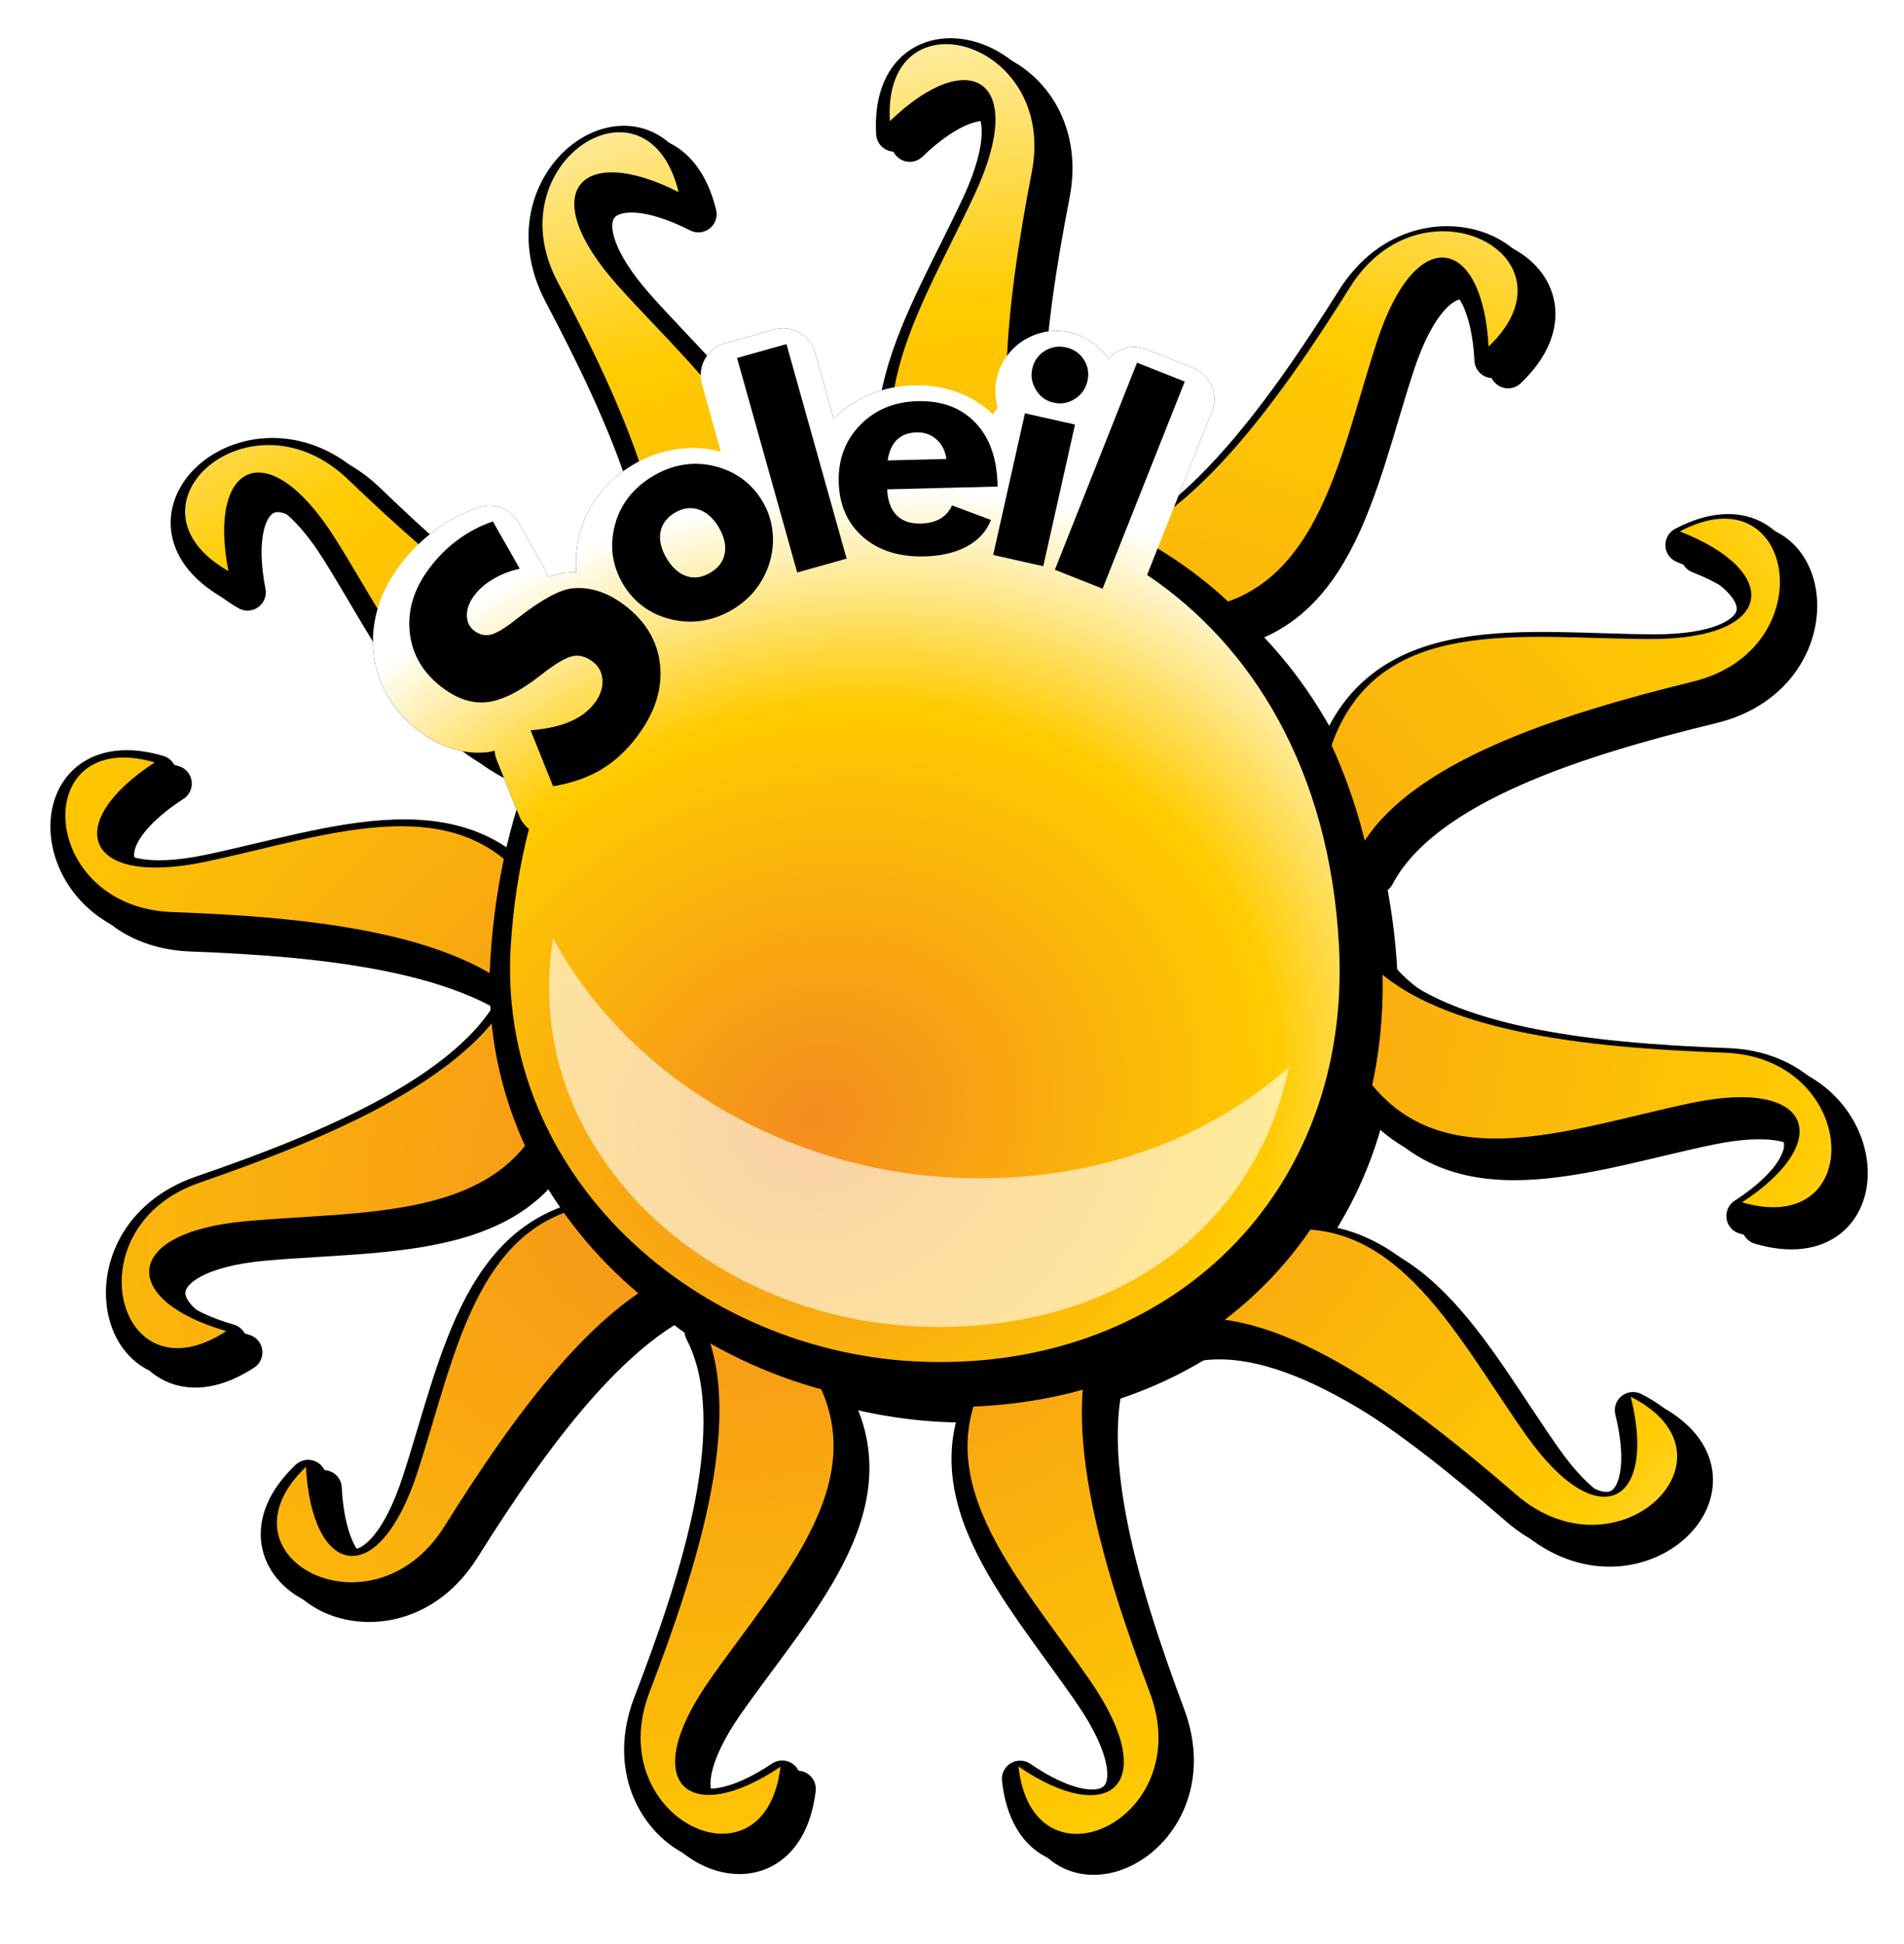
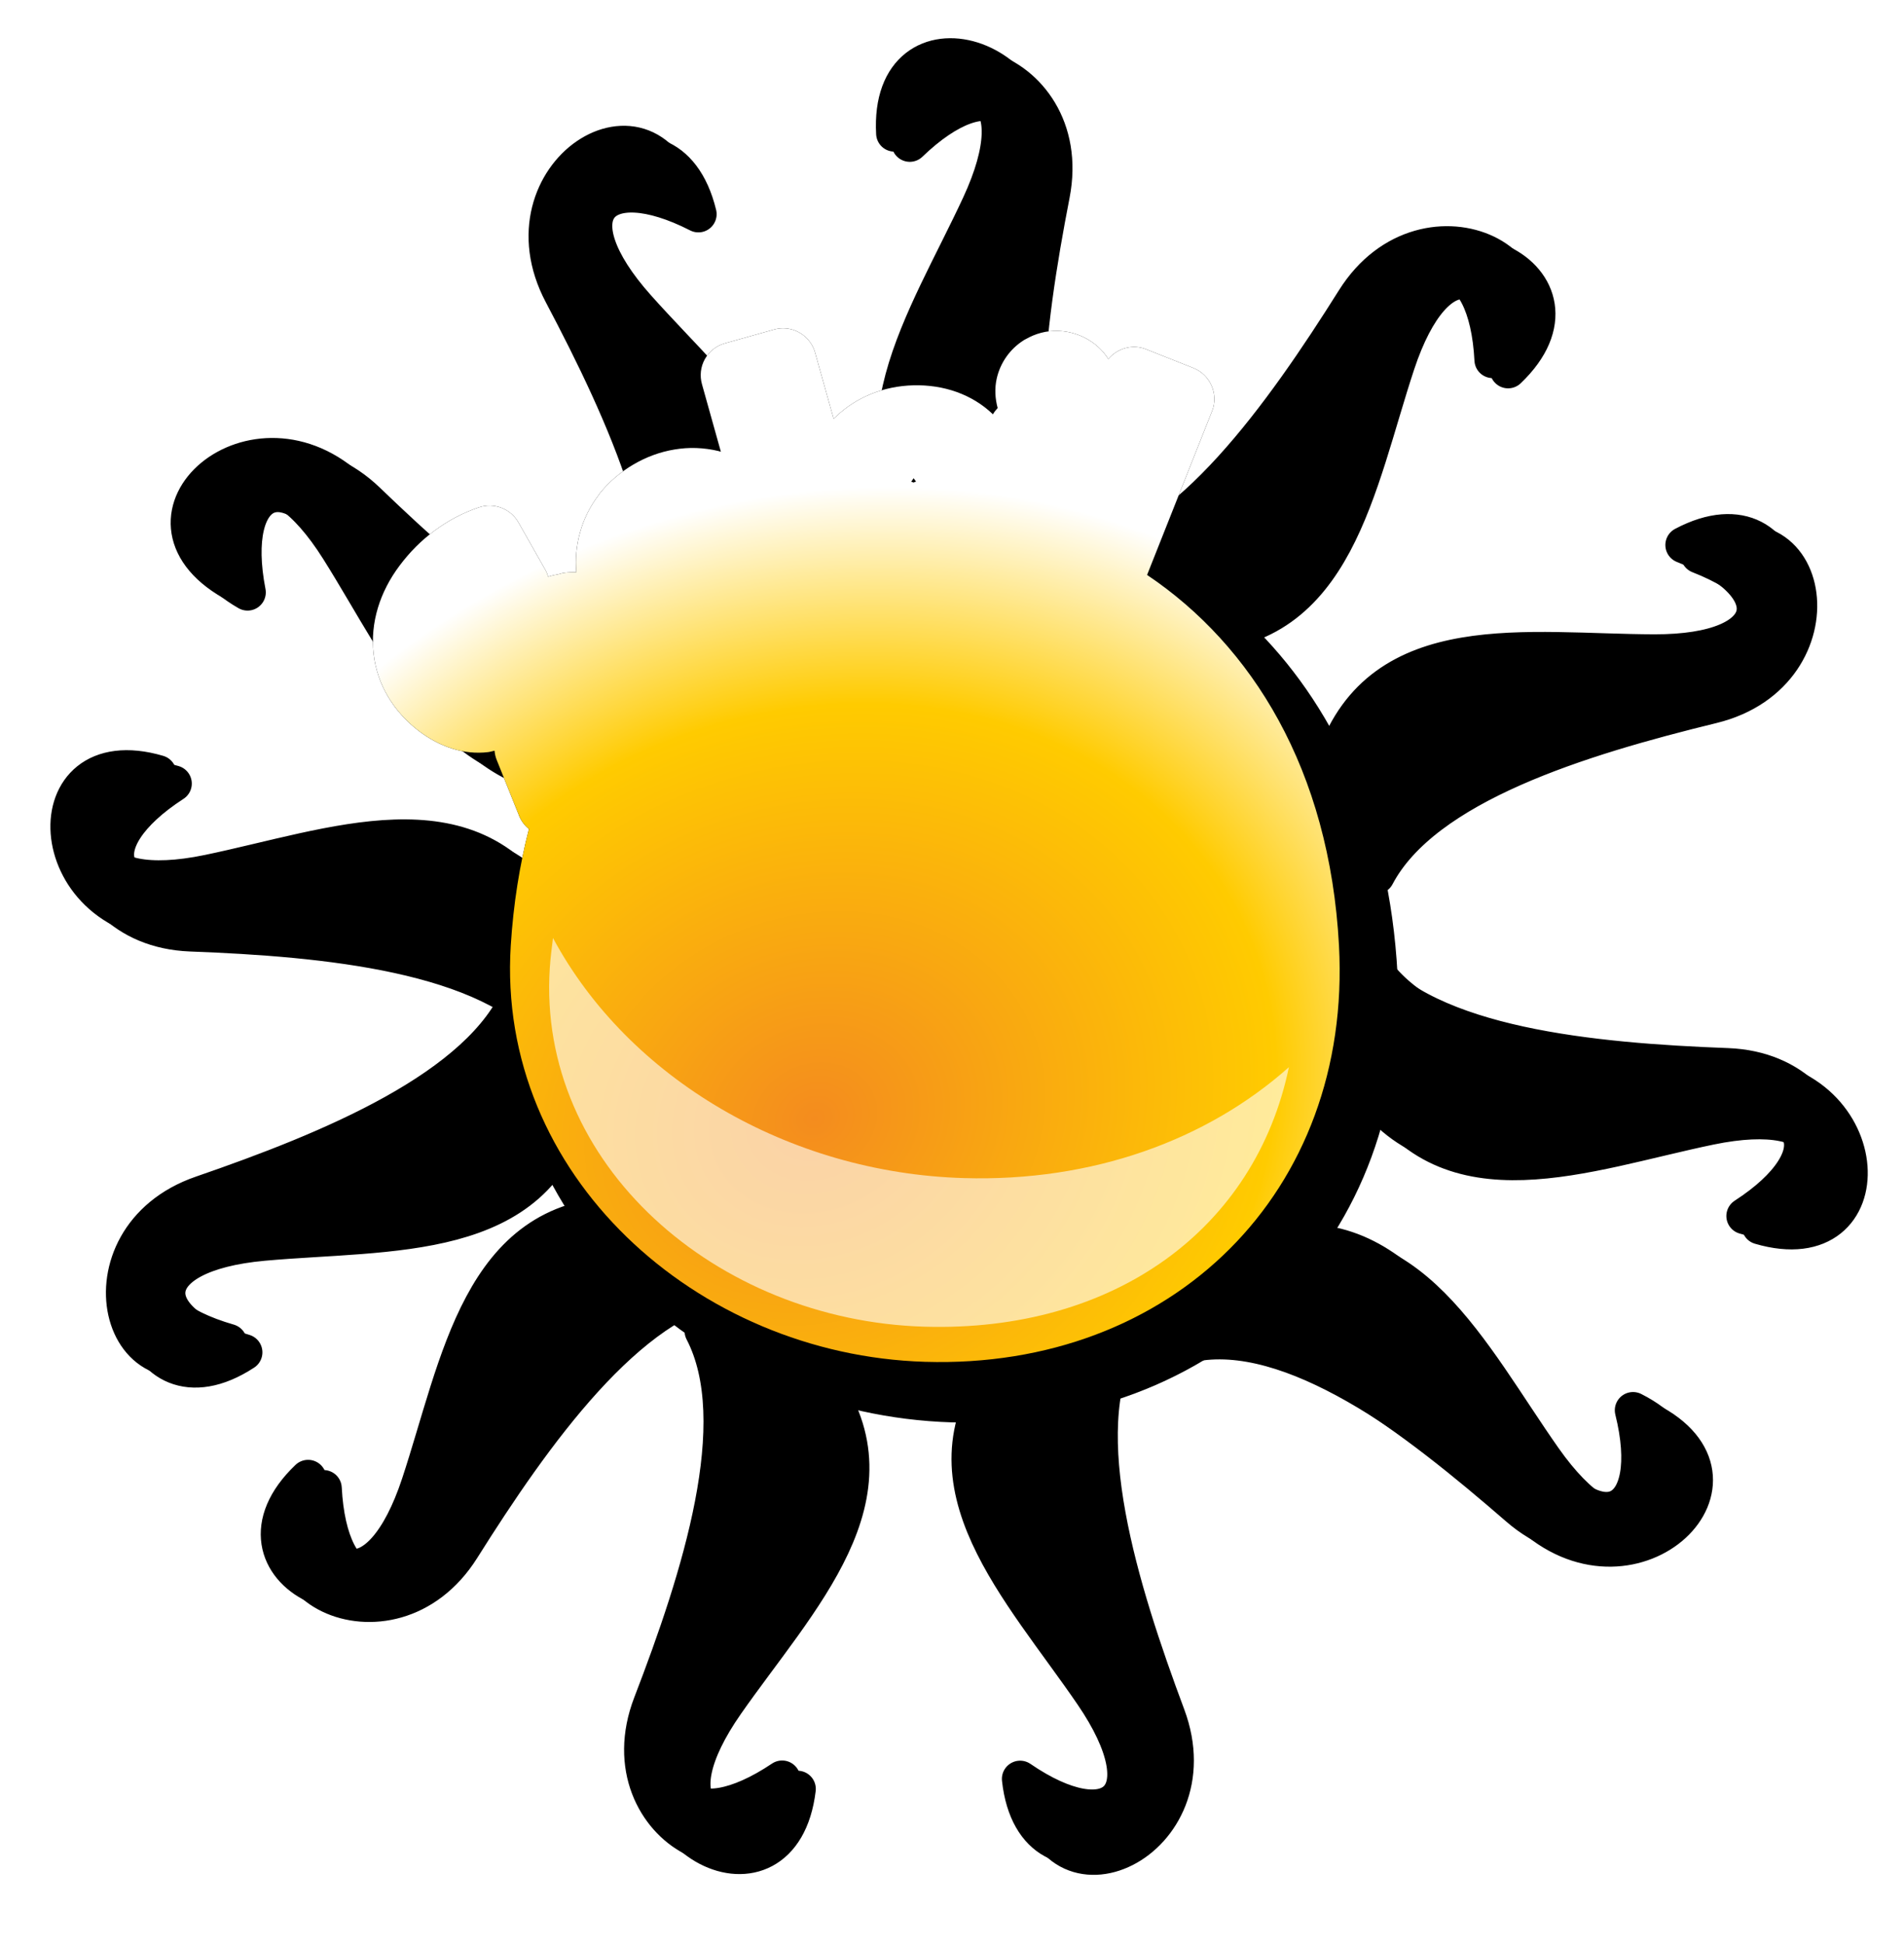
<svg xmlns="http://www.w3.org/2000/svg" xmlns:ns1="http://sodipodi.sourceforge.net/DTD/sodipodi-0.dtd" xmlns:ns2="http://www.inkscape.org/namespaces/inkscape" xmlns:xlink="http://www.w3.org/1999/xlink" width="542.437" height="553.857" id="svg2" ns1:version="0.32" ns2:version="0.46" ns1:docname="soleil.svg" ns2:output_extension="org.inkscape.output.svg.inkscape" ns2:export-filename="/opt/tutoriais/youtube/inkscape/desenhos/soleil.png" ns2:export-xdpi="75.029945" ns2:export-ydpi="75.029945" version="1.0">
  <ns1:namedview id="base" pagecolor="#ffffff" bordercolor="#666666" borderopacity="1.0" ns2:pageopacity="0.0" ns2:pageshadow="2" ns2:zoom="0.74216447" ns2:cx="365.53717" ns2:cy="368.04511" ns2:document-units="px" ns2:current-layer="layer1" showgrid="false" ns2:window-width="1280" ns2:window-height="775" ns2:window-x="0" ns2:window-y="2" />
  <defs id="defs4">
    <linearGradient id="linearGradient4151">
      <stop style="stop-color:#f48c1e;stop-opacity:1" offset="0" id="stop4153" />
      <stop id="stop4161" offset="0.656" style="stop-color:#ffcb00;stop-opacity:1;" />
      <stop style="stop-color:#ffffff;stop-opacity:1;" offset="1" id="stop4155" />
    </linearGradient>
    <ns2:perspective ns1:type="inkscape:persp3d" ns2:vp_x="0 : 526.18109 : 1" ns2:vp_y="0 : 1000 : 0" ns2:vp_z="744.09448 : 526.18109 : 1" ns2:persp3d-origin="372.04724 : 350.78739 : 1" id="perspective10" />
    <radialGradient ns2:collect="always" xlink:href="#linearGradient4151" id="radialGradient4159" cx="276.745" cy="636.837" fx="276.745" fy="636.837" r="236.466" gradientTransform="matrix(1.076,-0.445,0.382,0.925,-214.792,77.116)" gradientUnits="userSpaceOnUse" />
    <filter ns2:collect="always" id="filter4412">
      <feGaussianBlur ns2:collect="always" stdDeviation="6.966" id="feGaussianBlur4414" />
    </filter>
    <filter ns2:collect="always" id="filter4422">
      <feGaussianBlur ns2:collect="always" stdDeviation="5.224" id="feGaussianBlur4424" />
    </filter>
    <filter ns2:collect="always" id="filter4432">
      <feGaussianBlur ns2:collect="always" stdDeviation="3.841" id="feGaussianBlur4434" />
    </filter>
    <filter ns2:collect="always" id="filter4767" x="-0.116" width="1.231" y="-0.212" height="1.423">
      <feGaussianBlur ns2:collect="always" stdDeviation="14.7" id="feGaussianBlur4769" />
    </filter>
    <radialGradient ns2:collect="always" xlink:href="#linearGradient4151" id="radialGradient4771" gradientUnits="userSpaceOnUse" gradientTransform="matrix(2.429,-1.042,0.749,1.746,-822.79,-279.954)" cx="276.745" cy="636.837" fx="276.745" fy="636.837" r="236.466" />
    <radialGradient ns2:collect="always" xlink:href="#linearGradient4151" id="radialGradient9678" gradientUnits="userSpaceOnUse" gradientTransform="matrix(2.429,-1.042,0.749,1.746,-822.79,-279.954)" cx="276.745" cy="636.837" fx="276.745" fy="636.837" r="236.466" />
    <radialGradient ns2:collect="always" xlink:href="#linearGradient4151" id="radialGradient9680" gradientUnits="userSpaceOnUse" gradientTransform="matrix(1.076,-0.445,0.382,0.925,-214.792,77.116)" cx="276.745" cy="636.837" fx="276.745" fy="636.837" r="236.466" />
  </defs>
  <g ns2:label="Camada 1" ns2:groupmode="layer" id="layer1" transform="translate(-13.467,-113.509)">
    <g id="g9663" transform="matrix(0.742,0,0,0.742,3.475,29.288)">
      <path ns2:export-ydpi="75.029945" ns2:export-xdpi="75.029945" ns2:export-filename="/opt/tutoriais/youtube/inkscape/desenhos/soleil.png" style="opacity:1;fill:#000000;fill-opacity:1;fill-rule:nonzero;stroke:none;stroke-width:5;stroke-linecap:round;stroke-linejoin:round;marker:none;marker-start:none;marker-mid:none;marker-end:none;stroke-miterlimit:4;stroke-dasharray:none;stroke-dashoffset:0;stroke-opacity:1;visibility:visible;display:inline;overflow:visible;filter:url(#filter4432);enable-background:accumulate" d="M 314.16,239.572 C 313.006,239.571 311.862,239.73 310.751,240.038 C 310.742,240.038 310.734,240.038 310.726,240.038 L 291.766,245.361 C 288.526,246.269 285.776,248.432 284.114,251.395 C 282.451,254.357 282.082,257.829 282.986,261.034 L 290.246,286.984 C 289.932,286.902 289.629,286.79 289.314,286.714 C 286.57,286.058 283.733,285.671 280.876,285.561 C 277.925,285.448 275.109,285.686 272.439,286.126 C 266.895,287.038 261.565,289.005 256.619,291.914 C 251.712,294.799 247.342,298.481 243.791,302.927 C 243.782,302.943 243.774,302.96 243.766,302.976 C 243.572,303.219 243.391,303.473 243.227,303.736 C 239.978,308.027 237.579,312.851 236.163,318.036 C 234.767,323.028 234.311,328.142 234.765,333.243 C 233.211,333.228 231.659,333.295 230.104,333.488 C 230.08,333.496 230.055,333.504 230.031,333.513 C 229.436,333.586 228.852,333.726 228.289,333.93 C 226.824,334.206 225.366,334.512 223.948,334.984 C 223.678,334.042 223.288,333.107 222.795,332.237 L 212.494,314.087 C 209.508,308.824 203.087,306.395 197.36,308.347 C 197.352,308.347 197.344,308.347 197.336,308.347 C 191.216,310.444 185.517,313.416 180.387,317.251 C 175.258,320.999 170.79,325.515 166.873,330.741 C 159.346,340.781 155.556,352.611 156.914,364.589 C 158.27,376.562 164.789,387.11 174.599,394.463 C 182.293,400.231 191.475,403.474 200.892,402.337 C 201.727,402.236 202.523,401.956 203.345,401.797 C 203.461,402.984 203.699,404.146 204.154,405.28 L 212.788,426.766 C 212.788,426.782 212.788,426.799 212.788,426.815 C 213.612,428.836 214.937,430.557 216.565,431.868 C 212.996,445.62 210.59,460.522 209.575,476.606 C 204.02,564.608 280.84,633.784 368.562,636.476 C 463.616,639.392 532.652,571.191 527.573,476.606 C 523.94,408.93 494.038,361.273 453.893,334.297 L 478.862,271.335 C 481.405,264.922 478.177,257.446 471.773,254.878 C 471.765,254.869 471.757,254.861 471.749,254.853 L 453.427,247.593 C 448.249,245.54 442.428,247.294 439.005,251.395 C 438.995,251.379 438.99,251.361 438.98,251.346 C 435.586,245.991 430.197,242.483 424.215,241.142 C 422.716,240.806 421.226,240.628 419.726,240.578 C 415.283,240.43 410.998,241.608 407.266,243.767 C 407.221,243.789 407.183,243.795 407.144,243.816 C 407.027,243.878 406.913,243.944 406.8,244.012 C 406.728,244.055 406.651,244.09 406.579,244.135 C 406.547,244.159 406.514,244.183 406.481,244.208 C 401.206,247.552 397.511,252.85 396.155,258.9 C 395.309,262.677 395.532,266.535 396.523,270.207 C 395.83,270.934 395.217,271.73 394.708,272.611 C 386.68,264.886 375.734,261.185 364.196,261.475 C 352.759,261.763 342.087,266.012 334.101,273.813 C 333.905,273.967 333.717,274.131 333.537,274.303 L 326.399,248.844 C 324.869,243.408 319.829,239.579 314.184,239.572 L 314.16,239.572 z M 364.245,297.163 L 365.177,298.414 C 364.998,298.549 364.362,298.716 364.245,298.806 C 363.991,298.709 363.308,298.492 363.338,298.512 L 364.245,297.163 z" id="path4426" />
      <path ns2:export-ydpi="75.029945" ns2:export-xdpi="75.029945" ns2:export-filename="/opt/tutoriais/youtube/inkscape/desenhos/soleil.png" style="opacity:1;fill:#000000;fill-opacity:1;fill-rule:nonzero;stroke:none;stroke-width:5;stroke-linecap:round;stroke-linejoin:round;marker:none;marker-start:none;marker-mid:none;marker-end:none;stroke-miterlimit:4;stroke-dasharray:none;stroke-dashoffset:0;stroke-opacity:1;visibility:visible;display:inline;overflow:visible;filter:url(#filter4422);enable-background:accumulate" d="M 550.059,487.643 C 555.526,589.461 481.231,662.869 378.906,659.73 C 284.474,656.832 201.774,582.374 207.753,487.643 C 223.276,241.716 537.291,249.855 550.059,487.643 z" id="path4416" ns1:nodetypes="csss" />
      <path ns2:export-ydpi="75.029945" ns2:export-xdpi="75.029945" ns2:export-filename="/opt/tutoriais/youtube/inkscape/desenhos/soleil.png" d="M 543.202,488.677 C 568.169,519.132 630.899,524.971 682.634,526.92 C 734.525,528.875 737.548,598.592 689.231,584.408 C 724.666,561.466 717.148,536.408 669.929,546.205 C 622.114,556.126 569.495,577.297 541.62,530.954 L 543.202,488.677 z M 443.278,628.962 C 424.766,663.721 443.5,723.872 461.596,772.378 C 479.747,821.03 416.554,850.632 411.066,800.576 C 445.871,824.463 466.111,807.886 438.909,768.067 C 411.363,727.744 371.584,687.313 403.643,643.76 L 443.278,628.962 z M 293.61,606.442 C 254.752,612.837 218.331,664.243 190.775,708.072 C 163.137,752.034 101.248,719.793 137.69,685.042 C 139.842,727.2 165.302,733.218 180.426,687.427 C 195.742,641.058 203.717,584.902 257.788,583.933 L 293.61,606.442 z M 226.135,510.15 C 201.168,479.695 138.439,473.856 86.704,471.907 C 34.813,469.952 31.789,400.234 80.106,414.419 C 44.671,437.361 52.19,462.419 99.408,452.622 C 147.223,442.701 199.842,421.53 227.717,467.872 L 226.135,510.15 z M 271.727,370.078 C 285.618,333.229 259.31,275.984 235.13,230.206 C 210.878,184.289 269.743,146.812 281.618,195.748 C 244.032,176.532 226.09,195.572 258.184,231.565 C 290.683,268.014 335.328,302.998 309.131,350.31 L 271.727,370.078 z M 436.582,334.236 C 475.441,327.842 511.862,276.436 539.417,232.607 C 567.056,188.645 628.945,220.886 592.502,255.637 C 590.351,213.479 564.891,207.46 549.766,253.251 C 534.451,299.621 526.476,355.776 472.405,356.745 L 436.582,334.236 z M 541.948,449.794 C 560.3,414.951 620.584,396.651 670.877,384.367 C 721.322,372.045 710.303,303.137 665.812,326.723 C 705.128,342.094 702.787,368.15 654.563,368.021 C 605.73,367.891 549.934,357.702 531.919,408.693 L 541.948,449.794 z M 474.386,629.003 C 513.428,623.853 563.193,662.487 602.276,696.441 C 641.476,730.497 691.355,681.693 646.4,659.005 C 656.568,699.975 633.947,713.118 606.192,673.682 C 578.087,633.747 554.169,582.318 502.141,597.072 L 474.386,629.003 z M 289.226,628.574 C 307.384,663.519 288.042,723.477 269.455,771.797 C 250.812,820.263 313.702,850.504 319.696,800.506 C 284.651,824.039 264.581,807.258 292.185,767.716 C 320.138,727.675 360.325,687.649 328.709,643.773 L 289.226,628.574 z M 219.208,498.876 C 204.147,535.263 145.806,559.044 96.86,575.913 C 47.766,592.833 65.092,660.432 107.219,632.844 C 66.653,621.164 66.581,595.003 114.612,590.685 C 163.249,586.312 219.746,591.313 232.983,538.878 L 219.208,498.876 z M 278.771,379.769 C 239.516,382.911 191.797,341.776 154.507,305.864 C 117.104,269.842 64.789,316.025 108.521,340.989 C 100.467,299.551 123.732,287.584 149.428,328.392 C 175.45,369.715 196.7,422.302 249.416,410.235 L 278.771,379.769 z M 422.803,332.622 C 398.821,301.385 407.397,238.971 417.26,188.148 C 427.154,137.171 359.949,118.376 362.778,168.653 C 393.175,139.362 415.868,152.38 395.592,196.135 C 375.06,240.442 342.481,286.87 381.272,324.551 L 422.803,332.622 z" style="opacity:1;fill:#000000;fill-opacity:1;fill-rule:nonzero;stroke:#000000;stroke-width:14;stroke-linecap:round;stroke-linejoin:round;marker:none;marker-start:none;marker-mid:none;marker-end:none;stroke-miterlimit:4;stroke-dasharray:none;stroke-dashoffset:0;stroke-opacity:1;visibility:visible;display:inline;overflow:visible;filter:url(#filter4412);enable-background:accumulate" id="path4390" />
-       <path ns2:export-ydpi="75.029945" ns2:export-xdpi="75.029945" ns2:export-filename="/opt/tutoriais/youtube/inkscape/desenhos/soleil.png" id="path4388" style="opacity:1;fill:#000000;fill-opacity:1;fill-rule:nonzero;stroke:#000000;stroke-width:14;stroke-linecap:round;stroke-linejoin:round;marker:none;marker-start:none;marker-mid:none;marker-end:none;stroke-miterlimit:4;stroke-dasharray:none;stroke-dashoffset:0;stroke-opacity:1;visibility:visible;display:inline;overflow:visible;enable-background:accumulate" d="M 537.278,484.753 C 562.245,515.208 624.975,521.047 676.71,522.996 C 728.601,524.951 731.624,594.669 683.307,580.484 C 718.742,557.542 711.224,532.484 664.005,542.281 C 616.19,552.202 563.571,573.373 535.696,527.031 L 537.278,484.753 z M 437.354,625.038 C 418.842,659.797 437.576,719.948 455.673,768.454 C 473.824,817.106 410.63,846.708 405.143,796.652 C 439.948,820.539 460.187,803.962 432.985,764.143 C 405.439,723.82 365.66,683.389 397.719,639.836 L 437.354,625.038 z M 287.686,602.518 C 248.828,608.913 212.407,660.319 184.851,704.148 C 157.213,748.11 95.324,715.869 131.766,681.118 C 133.918,723.276 159.378,729.294 174.502,683.503 C 189.818,637.134 197.793,580.979 251.864,580.009 L 287.686,602.518 z M 220.211,506.226 C 195.244,475.771 132.515,469.932 80.78,467.983 C 28.889,466.028 25.865,396.31 74.182,410.495 C 38.748,433.437 46.266,458.495 93.484,448.698 C 141.299,438.777 193.918,417.606 221.793,463.948 L 220.211,506.226 z M 265.803,366.154 C 279.694,329.305 253.386,272.06 229.206,226.282 C 204.954,180.365 263.82,142.888 275.694,191.824 C 238.108,172.608 220.166,191.648 252.26,227.642 C 284.759,264.09 329.404,299.074 303.208,346.386 L 265.803,366.154 z M 430.658,330.312 C 469.517,323.918 505.938,272.512 533.493,228.683 C 561.132,184.721 623.021,216.962 586.578,251.713 C 584.427,209.555 558.967,203.537 543.843,249.328 C 528.527,295.697 520.552,351.852 466.481,352.822 L 430.658,330.312 z M 536.024,445.871 C 554.376,411.027 614.66,392.727 664.953,380.443 C 715.398,368.121 704.379,299.214 659.888,322.8 C 699.204,338.17 696.864,364.226 648.64,364.097 C 599.806,363.967 544.01,353.778 525.995,404.769 L 536.024,445.871 z M 468.462,625.079 C 507.505,619.929 557.269,658.563 596.352,692.517 C 635.552,726.573 685.431,677.77 640.476,655.081 C 650.644,696.051 628.023,709.194 600.269,669.758 C 572.163,629.823 548.245,578.394 496.217,593.148 L 468.462,625.079 z M 283.302,624.651 C 301.461,659.595 282.118,719.553 263.531,767.873 C 244.888,816.339 307.778,846.58 313.773,796.582 C 278.727,820.115 258.657,803.334 286.261,763.792 C 314.214,723.751 354.401,683.725 322.785,639.849 L 283.302,624.651 z M 213.284,494.952 C 198.223,531.339 139.882,555.12 90.936,571.989 C 41.842,588.909 59.168,656.508 101.295,628.92 C 60.729,617.24 60.657,591.079 108.688,586.761 C 157.325,582.388 213.823,587.389 227.059,534.954 L 213.284,494.952 z M 272.847,375.845 C 233.592,378.987 185.873,337.853 148.583,301.94 C 111.18,265.919 58.865,312.101 102.598,337.065 C 94.543,295.627 117.808,283.661 143.504,324.468 C 169.526,365.791 190.776,418.378 243.492,406.311 L 272.847,375.845 z M 416.879,328.698 C 392.897,297.462 401.473,235.047 411.337,184.224 C 421.23,133.247 354.025,114.453 356.854,164.729 C 387.251,135.438 409.944,148.457 389.668,192.211 C 369.136,236.519 336.557,282.947 375.348,320.628 L 416.879,328.698 z" />
-       <path ns2:export-ydpi="75.029945" ns2:export-xdpi="75.029945" ns2:export-filename="/opt/tutoriais/youtube/inkscape/desenhos/soleil.png" d="M 536.107,479.758 C 561.126,510.17 623.866,515.902 675.604,517.763 C 727.498,519.629 730.641,589.341 682.3,575.239 C 717.695,552.237 710.134,527.191 662.932,537.069 C 615.134,547.072 562.551,568.333 534.597,522.038 L 536.107,479.758 z M 436.423,620.214 C 417.97,655.004 436.807,715.123 454.986,763.598 C 473.221,812.219 410.078,841.929 404.505,791.882 C 439.35,815.71 459.562,799.099 432.291,759.326 C 404.677,719.05 364.829,678.687 396.813,635.079 L 436.423,620.214 z M 286.717,597.95 C 247.87,604.411 211.536,655.879 184.056,699.755 C 156.493,743.764 94.548,711.629 130.932,676.816 C 133.155,718.97 158.625,724.945 173.671,679.128 C 188.908,632.733 196.787,576.564 250.856,575.502 L 286.717,597.95 z M 219.077,501.773 C 194.058,471.361 131.319,465.629 79.581,463.768 C 27.686,461.902 24.544,392.19 72.885,406.292 C 37.489,429.294 45.05,454.34 92.252,444.462 C 140.05,434.459 192.633,413.198 220.587,459.493 L 219.077,501.773 z M 264.429,361.624 C 278.258,324.75 251.852,267.551 227.594,221.814 C 203.263,175.939 262.065,138.361 274.023,187.277 C 236.404,168.125 218.495,187.195 250.65,223.134 C 283.211,259.527 327.916,294.435 301.8,341.791 L 264.429,361.624 z M 429.223,325.5 C 468.071,319.039 504.404,267.571 531.885,223.695 C 559.448,179.686 621.392,211.821 585.009,246.634 C 582.786,204.48 557.315,198.505 542.269,244.322 C 527.033,290.717 519.154,346.886 465.084,347.948 L 429.223,325.5 z M 534.786,440.878 C 553.079,406.003 613.332,387.6 663.604,375.23 C 714.028,362.822 702.891,293.933 658.44,317.595 C 697.782,332.898 695.486,358.959 647.262,358.912 C 598.429,358.865 542.615,348.772 524.687,399.794 L 534.786,440.878 z M 467.531,620.202 C 506.565,614.985 556.395,653.534 595.536,687.421 C 634.794,721.41 684.589,672.521 639.596,649.909 C 649.834,690.862 627.236,704.044 599.414,664.655 C 571.24,624.768 547.234,573.38 495.231,588.223 L 467.531,620.202 z M 282.37,620.09 C 300.589,655.003 281.349,714.994 262.844,763.346 C 244.284,811.843 307.226,841.977 313.135,791.969 C 278.13,815.561 258.03,798.815 285.567,759.226 C 313.452,719.137 353.57,679.043 321.879,635.221 L 282.37,620.09 z M 212.131,490.511 C 197.132,526.924 138.832,550.804 89.915,567.757 C 40.85,584.761 58.291,652.33 100.371,624.67 C 59.786,613.06 59.669,586.898 107.692,582.498 C 156.321,578.042 212.827,582.947 225.975,530.489 L 212.131,490.511 z M 271.49,371.302 C 232.241,374.511 184.451,333.459 147.1,297.609 C 109.635,261.652 57.399,307.924 101.175,332.813 C 93.05,291.389 116.293,279.383 142.06,320.146 C 168.152,361.425 189.492,413.976 242.187,401.818 L 271.49,371.302 z M 415.441,323.91 C 391.406,292.714 399.875,230.285 409.652,179.445 C 419.459,128.451 352.222,109.771 355.136,160.043 C 385.483,130.7 408.198,143.68 387.997,187.469 C 367.541,231.811 335.041,278.295 373.897,315.91 L 415.441,323.91 z" style="opacity:1;fill:url(#radialGradient9678);fill-opacity:1;fill-rule:nonzero;stroke:none;stroke-width:5;stroke-linecap:round;stroke-linejoin:round;marker:none;marker-start:none;marker-mid:none;marker-end:none;stroke-miterlimit:4;stroke-dasharray:none;stroke-dashoffset:0;stroke-opacity:1;visibility:visible;display:inline;overflow:visible;enable-background:accumulate" id="use3983" />
-       <path ns2:export-ydpi="75.029945" ns2:export-xdpi="75.029945" ns2:export-filename="/opt/tutoriais/youtube/inkscape/desenhos/soleil.png" ns1:nodetypes="csss" id="path2651" d="M 544.059,481.643 C 549.526,583.461 475.231,656.869 372.906,653.73 C 278.474,650.832 195.774,576.374 201.753,481.643 C 217.276,235.716 531.291,243.855 544.059,481.643 z" style="opacity:1;fill:#000000;fill-opacity:1;fill-rule:nonzero;stroke:none;stroke-width:5;stroke-linecap:round;stroke-linejoin:round;marker:none;marker-start:none;marker-mid:none;marker-end:none;stroke-miterlimit:4;stroke-dasharray:none;stroke-dashoffset:0;stroke-opacity:1;visibility:visible;display:inline;overflow:visible;enable-background:accumulate" />
+       <path ns2:export-ydpi="75.029945" ns2:export-xdpi="75.029945" ns2:export-filename="/opt/tutoriais/youtube/inkscape/desenhos/soleil.png" id="path4388" style="opacity:1;fill:#000000;fill-opacity:1;fill-rule:nonzero;stroke:#000000;stroke-width:14;stroke-linecap:round;stroke-linejoin:round;marker:none;marker-start:none;marker-mid:none;marker-end:none;stroke-miterlimit:4;stroke-dasharray:none;stroke-dashoffset:0;stroke-opacity:1;visibility:visible;display:inline;overflow:visible;enable-background:accumulate" d="M 537.278,484.753 C 562.245,515.208 624.975,521.047 676.71,522.996 C 728.601,524.951 731.624,594.669 683.307,580.484 C 718.742,557.542 711.224,532.484 664.005,542.281 C 616.19,552.202 563.571,573.373 535.696,527.031 L 537.278,484.753 z M 437.354,625.038 C 418.842,659.797 437.576,719.948 455.673,768.454 C 473.824,817.106 410.63,846.708 405.143,796.652 C 439.948,820.539 460.187,803.962 432.985,764.143 C 405.439,723.82 365.66,683.389 397.719,639.836 L 437.354,625.038 z M 287.686,602.518 C 248.828,608.913 212.407,660.319 184.851,704.148 C 157.213,748.11 95.324,715.869 131.766,681.118 C 133.918,723.276 159.378,729.294 174.502,683.503 C 189.818,637.134 197.793,580.979 251.864,580.009 L 287.686,602.518 z M 220.211,506.226 C 195.244,475.771 132.515,469.932 80.78,467.983 C 28.889,466.028 25.865,396.31 74.182,410.495 C 38.748,433.437 46.266,458.495 93.484,448.698 C 141.299,438.777 193.918,417.606 221.793,463.948 L 220.211,506.226 z M 265.803,366.154 C 279.694,329.305 253.386,272.06 229.206,226.282 C 204.954,180.365 263.82,142.888 275.694,191.824 C 238.108,172.608 220.166,191.648 252.26,227.642 C 284.759,264.09 329.404,299.074 303.208,346.386 L 265.803,366.154 z M 430.658,330.312 C 469.517,323.918 505.938,272.512 533.493,228.683 C 561.132,184.721 623.021,216.962 586.578,251.713 C 584.427,209.555 558.967,203.537 543.843,249.328 C 528.527,295.697 520.552,351.852 466.481,352.822 L 430.658,330.312 z M 536.024,445.871 C 554.376,411.027 614.66,392.727 664.953,380.443 C 715.398,368.121 704.379,299.214 659.888,322.8 C 699.204,338.17 696.864,364.226 648.64,364.097 C 599.806,363.967 544.01,353.778 525.995,404.769 L 536.024,445.871 M 468.462,625.079 C 507.505,619.929 557.269,658.563 596.352,692.517 C 635.552,726.573 685.431,677.77 640.476,655.081 C 650.644,696.051 628.023,709.194 600.269,669.758 C 572.163,629.823 548.245,578.394 496.217,593.148 L 468.462,625.079 z M 283.302,624.651 C 301.461,659.595 282.118,719.553 263.531,767.873 C 244.888,816.339 307.778,846.58 313.773,796.582 C 278.727,820.115 258.657,803.334 286.261,763.792 C 314.214,723.751 354.401,683.725 322.785,639.849 L 283.302,624.651 z M 213.284,494.952 C 198.223,531.339 139.882,555.12 90.936,571.989 C 41.842,588.909 59.168,656.508 101.295,628.92 C 60.729,617.24 60.657,591.079 108.688,586.761 C 157.325,582.388 213.823,587.389 227.059,534.954 L 213.284,494.952 z M 272.847,375.845 C 233.592,378.987 185.873,337.853 148.583,301.94 C 111.18,265.919 58.865,312.101 102.598,337.065 C 94.543,295.627 117.808,283.661 143.504,324.468 C 169.526,365.791 190.776,418.378 243.492,406.311 L 272.847,375.845 z M 416.879,328.698 C 392.897,297.462 401.473,235.047 411.337,184.224 C 421.23,133.247 354.025,114.453 356.854,164.729 C 387.251,135.438 409.944,148.457 389.668,192.211 C 369.136,236.519 336.557,282.947 375.348,320.628 L 416.879,328.698 z" />
      <path ns2:export-ydpi="75.029945" ns2:export-xdpi="75.029945" ns2:export-filename="/opt/tutoriais/youtube/inkscape/desenhos/soleil.png" id="path4061" d="M 314.16,239.572 C 313.006,239.571 311.862,239.73 310.751,240.038 C 310.742,240.038 310.734,240.038 310.726,240.038 L 291.766,245.361 C 288.526,246.269 285.776,248.432 284.114,251.395 C 282.451,254.357 282.082,257.829 282.986,261.034 L 290.246,286.984 C 289.932,286.902 289.629,286.79 289.314,286.714 C 286.57,286.058 283.733,285.671 280.876,285.561 C 277.925,285.448 275.109,285.686 272.439,286.126 C 266.895,287.038 261.565,289.005 256.619,291.914 C 251.712,294.799 247.342,298.481 243.791,302.927 C 243.782,302.943 243.774,302.96 243.766,302.976 C 243.572,303.219 243.391,303.473 243.227,303.736 C 239.978,308.027 237.579,312.851 236.163,318.036 C 234.767,323.028 234.311,328.142 234.765,333.243 C 233.211,333.228 231.659,333.295 230.104,333.488 C 230.08,333.496 230.055,333.504 230.031,333.513 C 229.436,333.586 228.852,333.726 228.289,333.93 C 226.824,334.206 225.366,334.512 223.948,334.984 C 223.678,334.042 223.288,333.107 222.795,332.237 L 212.494,314.087 C 209.508,308.824 203.087,306.395 197.36,308.347 C 197.352,308.347 197.344,308.347 197.336,308.347 C 191.216,310.444 185.517,313.416 180.387,317.251 C 175.258,320.999 170.79,325.515 166.873,330.741 C 159.346,340.781 155.556,352.611 156.914,364.589 C 158.27,376.562 164.789,387.11 174.599,394.463 C 182.293,400.231 191.475,403.474 200.892,402.337 C 201.727,402.236 202.523,401.956 203.345,401.797 C 203.461,402.984 203.699,404.146 204.154,405.28 L 212.788,426.766 C 212.788,426.782 212.788,426.799 212.788,426.815 C 213.612,428.836 214.937,430.557 216.565,431.868 C 212.996,445.62 210.59,460.522 209.575,476.606 C 204.02,564.608 280.84,633.784 368.562,636.476 C 463.616,639.392 532.652,571.191 527.573,476.606 C 523.94,408.93 494.038,361.273 453.893,334.297 L 478.862,271.335 C 481.405,264.922 478.177,257.446 471.773,254.878 C 471.765,254.869 471.757,254.861 471.749,254.853 L 453.427,247.593 C 448.249,245.54 442.428,247.294 439.005,251.395 C 438.995,251.379 438.99,251.361 438.98,251.346 C 435.586,245.991 430.197,242.483 424.215,241.142 C 422.716,240.806 421.226,240.628 419.726,240.578 C 415.283,240.43 410.998,241.608 407.266,243.767 C 407.221,243.789 407.183,243.795 407.144,243.816 C 407.027,243.878 406.913,243.944 406.8,244.012 C 406.728,244.055 406.651,244.09 406.579,244.135 C 406.547,244.159 406.514,244.183 406.481,244.208 C 401.206,247.552 397.511,252.85 396.155,258.9 C 395.309,262.677 395.532,266.535 396.523,270.207 C 395.83,270.934 395.217,271.73 394.708,272.611 C 386.68,264.886 375.734,261.185 364.196,261.475 C 352.759,261.763 342.087,266.012 334.101,273.813 C 333.905,273.967 333.717,274.131 333.537,274.303 L 326.399,248.844 C 324.869,243.408 319.829,239.579 314.184,239.572 L 314.16,239.572 z M 364.245,297.163 L 365.177,298.414 C 364.998,298.549 364.362,298.716 364.245,298.806 C 363.991,298.709 363.308,298.492 363.338,298.512 L 364.245,297.163 z" style="opacity:1;fill:url(#radialGradient9680);fill-opacity:1;fill-rule:nonzero;stroke:none;stroke-width:5;stroke-linecap:round;stroke-linejoin:round;marker:none;marker-start:none;marker-mid:none;marker-end:none;stroke-miterlimit:4;stroke-dasharray:none;stroke-dashoffset:0;stroke-opacity:1;visibility:visible;display:inline;overflow:visible;enable-background:accumulate" />
      <a ns2:export-ydpi="75.029945" ns2:export-xdpi="75.029945" ns2:export-filename="/opt/tutoriais/youtube/inkscape/desenhos/soleil.png" transform="matrix(0.785,0,0,0.785,1275.086,-65.744)" id="a4367">
-         <path id="text4115" d="M -327.589,304.223 C -319.988,303.621 -313.594,302.221 -308.406,300.022 C -303.184,297.778 -299.113,294.707 -296.191,290.809 C -293.473,287.183 -292.222,283.485 -292.438,279.712 C -292.62,275.895 -294.207,272.865 -297.198,270.623 C -300.507,268.143 -303.809,267.26 -307.105,267.974 C -310.413,268.609 -315.685,271.771 -322.923,277.46 C -332.856,285.233 -341.441,289.557 -348.68,290.431 C -355.918,291.305 -363.208,288.99 -370.55,283.486 C -380.068,276.352 -385.439,267.37 -386.665,256.54 C -387.903,245.632 -384.716,235.102 -377.106,224.95 C -372.995,219.466 -368.358,214.837 -363.193,211.064 C -358.04,207.211 -352.32,204.208 -346.033,202.054 L -332.893,225.177 C -337.831,226.288 -342.181,227.983 -345.941,230.261 C -349.713,232.459 -352.788,235.145 -355.166,238.317 C -357.612,241.58 -358.807,244.826 -358.749,248.055 C -358.737,251.249 -357.507,253.764 -355.06,255.598 C -352.567,257.467 -349.911,258.078 -347.09,257.432 C -344.236,256.74 -340.209,254.343 -335.011,250.241 L -333.753,249.272 C -322.473,240.456 -313.734,235.645 -307.538,234.84 C -303.324,234.318 -299.036,234.736 -294.675,236.094 C -290.358,237.418 -286.115,239.643 -281.946,242.769 C -271.386,250.685 -265.488,260.522 -264.25,272.28 C -263.058,284.004 -266.793,295.645 -275.456,307.202 C -280.654,314.136 -286.572,319.575 -293.209,323.518 C -299.813,327.417 -307.6,330.109 -316.572,331.595 L -327.589,304.223 M -235.531,204.968 C -238.216,200.402 -241.482,197.483 -245.33,196.211 C -249.178,194.939 -253.061,195.456 -256.981,197.761 C -260.94,200.089 -263.3,203.244 -264.058,207.225 C -264.777,211.182 -263.793,215.443 -261.108,220.009 C -258.423,224.575 -255.177,227.506 -251.37,228.802 C -247.586,230.057 -243.694,229.509 -239.694,227.156 C -235.734,224.828 -233.383,221.705 -232.641,217.788 C -231.883,213.807 -232.846,209.534 -235.531,204.968 M -214.075,192.351 C -211.485,196.755 -209.895,201.448 -209.304,206.43 C -208.672,211.387 -209.066,216.404 -210.485,221.481 C -211.945,226.581 -214.261,231.151 -217.432,235.191 C -220.562,239.207 -224.431,242.57 -229.037,245.278 C -233.724,248.035 -238.604,249.816 -243.676,250.624 C -248.707,251.408 -253.766,251.174 -258.852,249.923 C -263.89,248.753 -268.422,246.687 -272.448,243.726 C -276.497,240.723 -279.829,237 -282.443,232.555 C -285.08,228.07 -286.735,223.361 -287.407,218.427 C -288.038,213.469 -287.644,208.452 -286.225,203.375 C -284.862,198.387 -282.604,193.905 -279.45,189.929 C -276.255,185.93 -272.294,182.54 -267.566,179.76 C -262.839,176.98 -257.971,175.178 -252.963,174.353 C -247.956,173.529 -242.921,173.723 -237.859,174.933 C -232.668,176.177 -228.06,178.279 -224.034,181.241 C -220.009,184.203 -216.689,187.906 -214.075,192.351 M -197.185,227.021 L -226.6,122.082 L -202.43,115.307 L -173.015,220.246 L -197.185,227.021 M -124.202,171.479 C -124.772,167.461 -126.4,164.266 -129.085,161.895 C -131.724,159.523 -134.941,158.385 -138.736,158.481 C -142.813,158.583 -146.042,159.79 -148.422,162.1 C -150.756,164.363 -152.266,167.73 -152.951,172.202 L -124.202,171.479 M -99.175,184.986 L -153.157,186.344 C -152.973,191.826 -151.46,196.031 -148.62,198.961 C -145.781,201.843 -141.831,203.221 -136.77,203.094 C -132.975,202.998 -129.806,202.215 -127.264,200.745 C -124.676,199.226 -122.738,197.044 -121.45,194.198 L -102.421,201.315 C -104.534,206.808 -108.411,211.102 -114.054,214.198 C -119.697,217.294 -126.665,218.946 -134.959,219.155 C -147.331,219.466 -157.351,216.295 -165.021,209.642 C -172.645,202.941 -176.598,193.968 -176.881,182.721 C -177.159,171.662 -173.665,162.384 -166.398,154.886 C -159.084,147.387 -149.711,143.494 -138.277,143.207 C -126.515,142.911 -117.143,146.379 -110.162,153.612 C -103.181,160.845 -99.529,170.905 -99.205,183.791 L -99.175,184.986 M -82.188,127.261 C -81.357,123.557 -79.346,120.693 -76.155,118.67 C -72.918,116.657 -69.447,116.066 -65.742,116.896 C -61.899,117.757 -58.985,119.755 -56.997,122.891 C -54.964,126.037 -54.373,129.508 -55.224,133.304 C -56.074,137.101 -58.124,140.028 -61.371,142.087 C -64.573,144.155 -68.049,144.769 -71.8,143.929 C -75.459,143.109 -78.313,141.052 -80.361,137.759 C -82.409,134.466 -83.018,130.966 -82.188,127.261 M -101.326,218.447 L -85.796,149.151 L -61.302,154.64 L -76.832,223.937 L -101.326,218.447 M -71.149,225.677 L -30.966,124.371 L -7.633,133.626 L -47.815,234.932 L -71.149,225.677" style="font-size:144px;font-style:normal;font-variant:normal;font-weight:bold;font-stretch:normal;text-align:start;line-height:125%;writing-mode:lr-tb;text-anchor:start;fill:#000000;fill-opacity:1;stroke:none;stroke-width:1px;stroke-linecap:butt;stroke-linejoin:miter;stroke-opacity:1;font-family:Futura Md BT;-inkscape-font-specification:Futura Md BT Bold" transform="translate(-1020.054,281.387)" />
-       </a>
+         </a>
      <path ns2:export-ydpi="75.029945" ns2:export-xdpi="75.029945" ns2:export-filename="/opt/tutoriais/youtube/inkscape/desenhos/soleil.png" transform="matrix(0.931,0,0,0.896,636.849,21.63)" d="M -441.531,504.562 C -442.01,508.793 -442.564,512.949 -442.844,517.375 C -448.158,601.565 -374.065,668.527 -288.375,671.156 C -209.774,673.568 -151.878,629.083 -138.031,559.938 C -171.972,591.315 -219.124,609.095 -272.125,607.469 C -344.219,605.257 -410.383,564.846 -441.531,504.562 z" id="path4441" style="opacity:0.778;fill:#ffffff;fill-opacity:1;fill-rule:nonzero;stroke:none;stroke-width:5;stroke-linecap:round;stroke-linejoin:round;marker:none;marker-start:none;marker-mid:none;marker-end:none;stroke-miterlimit:4;stroke-dasharray:none;stroke-dashoffset:0;stroke-opacity:1;visibility:visible;display:inline;overflow:visible;filter:url(#filter4767);enable-background:accumulate" ns2:original="M -442.65625 438.78125 C -452.05572 460.99543 -458.20252 486.81354 -460.0625 516.28125 C -466.04181 611.01206 -383.3381 685.47768 -288.90625 688.375 C -186.58116 691.51451 -112.28289 618.09928 -117.75 516.28125 C -117.92784 512.96917 -118.17564 509.69165 -118.46875 506.46875 C -146.03071 559.47018 -202.39728 592.37307 -271.59375 590.25 C -359.05476 587.56656 -436.45659 523.48833 -442.65625 438.78125 z " ns2:radius="-17.239431" ns1:type="inkscape:offset" />
-       <path id="path5053" d="" />
-       <rect y="121.204" x="13.467" height="738.77" width="679.13" id="rect9657" style="opacity:0;fill:#000000;fill-opacity:1;fill-rule:nonzero;stroke:none;stroke-width:2;stroke-linecap:round;stroke-linejoin:round;marker:none;marker-start:none;marker-mid:none;marker-end:none;stroke-miterlimit:4;stroke-dasharray:none;stroke-dashoffset:0;stroke-opacity:1;visibility:visible;display:inline;overflow:visible;enable-background:accumulate" />
      <rect y="113.509" x="19.239" height="744.541" width="725.303" id="rect9661" style="opacity:0;fill:#000000;fill-opacity:1;fill-rule:nonzero;stroke:none;stroke-width:2;stroke-linecap:round;stroke-linejoin:round;marker:none;marker-start:none;marker-mid:none;marker-end:none;stroke-miterlimit:4;stroke-dasharray:none;stroke-dashoffset:0;stroke-opacity:1;visibility:visible;display:inline;overflow:visible;enable-background:accumulate" />
    </g>
  </g>
</svg>